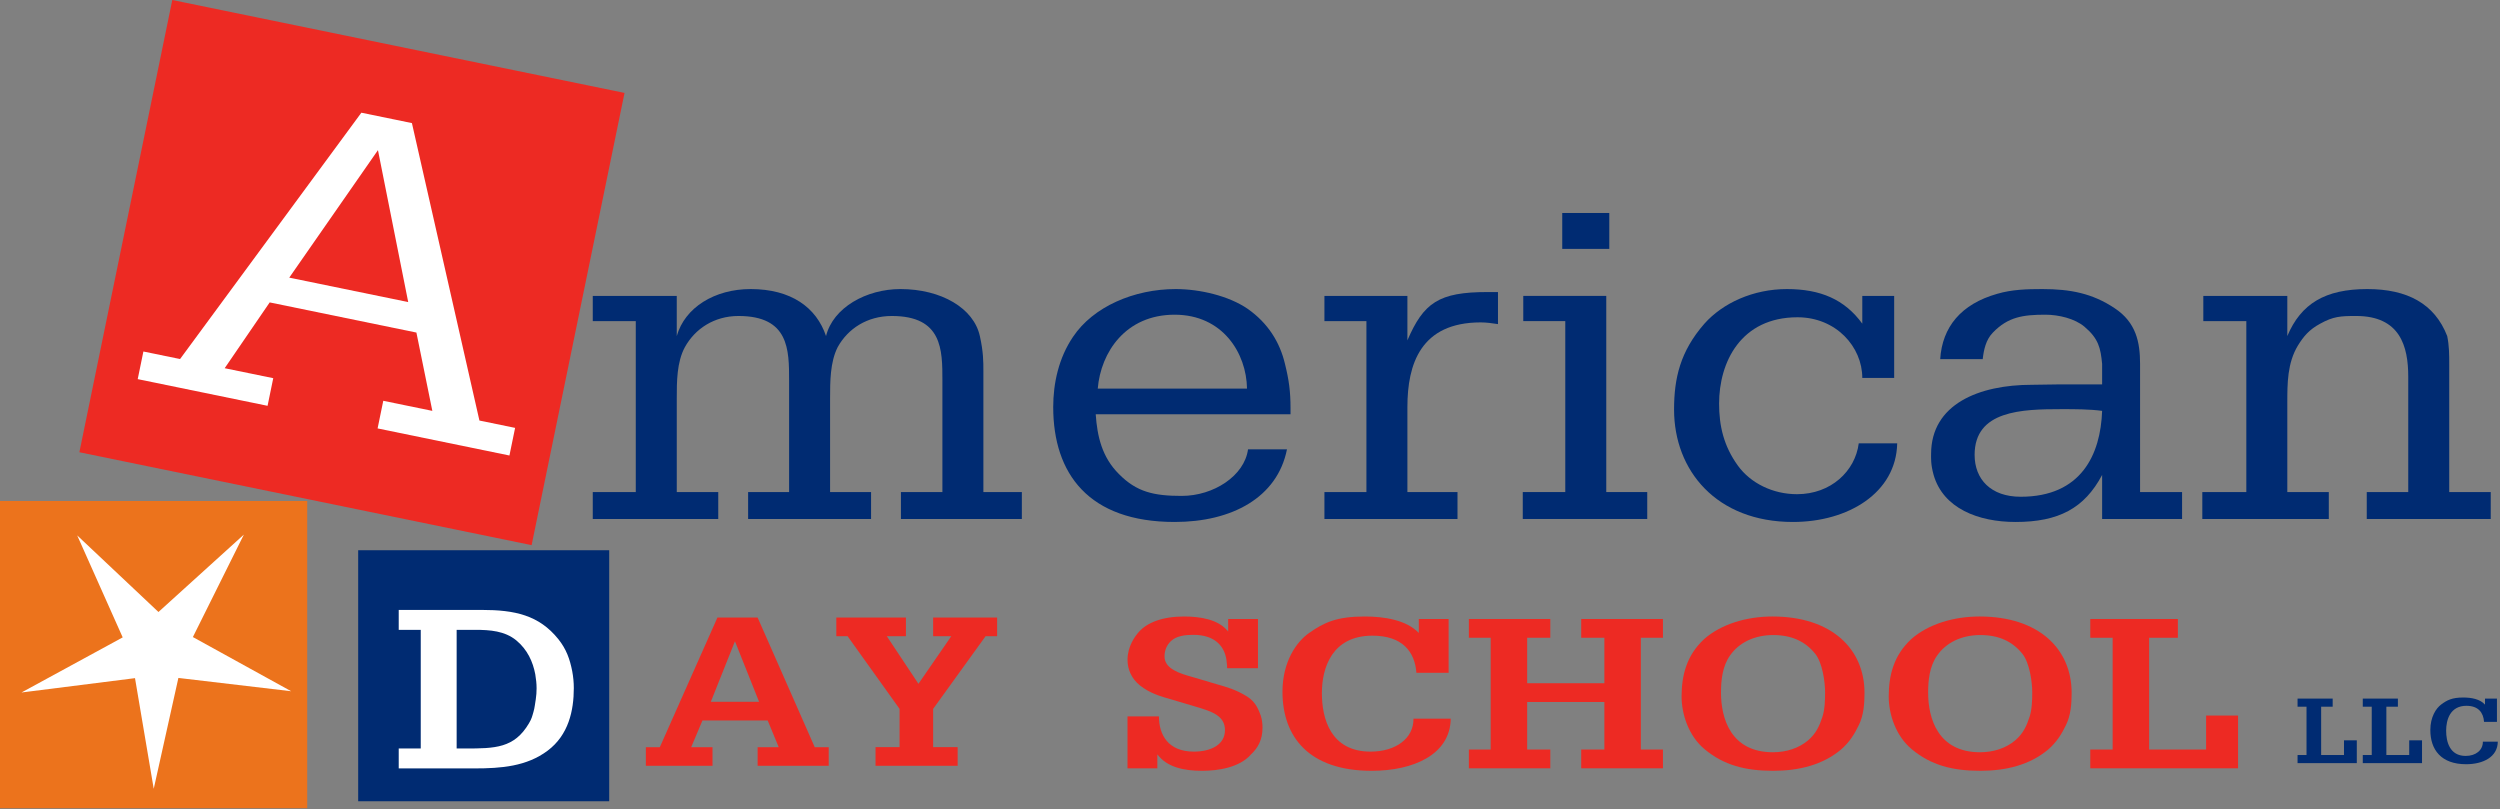
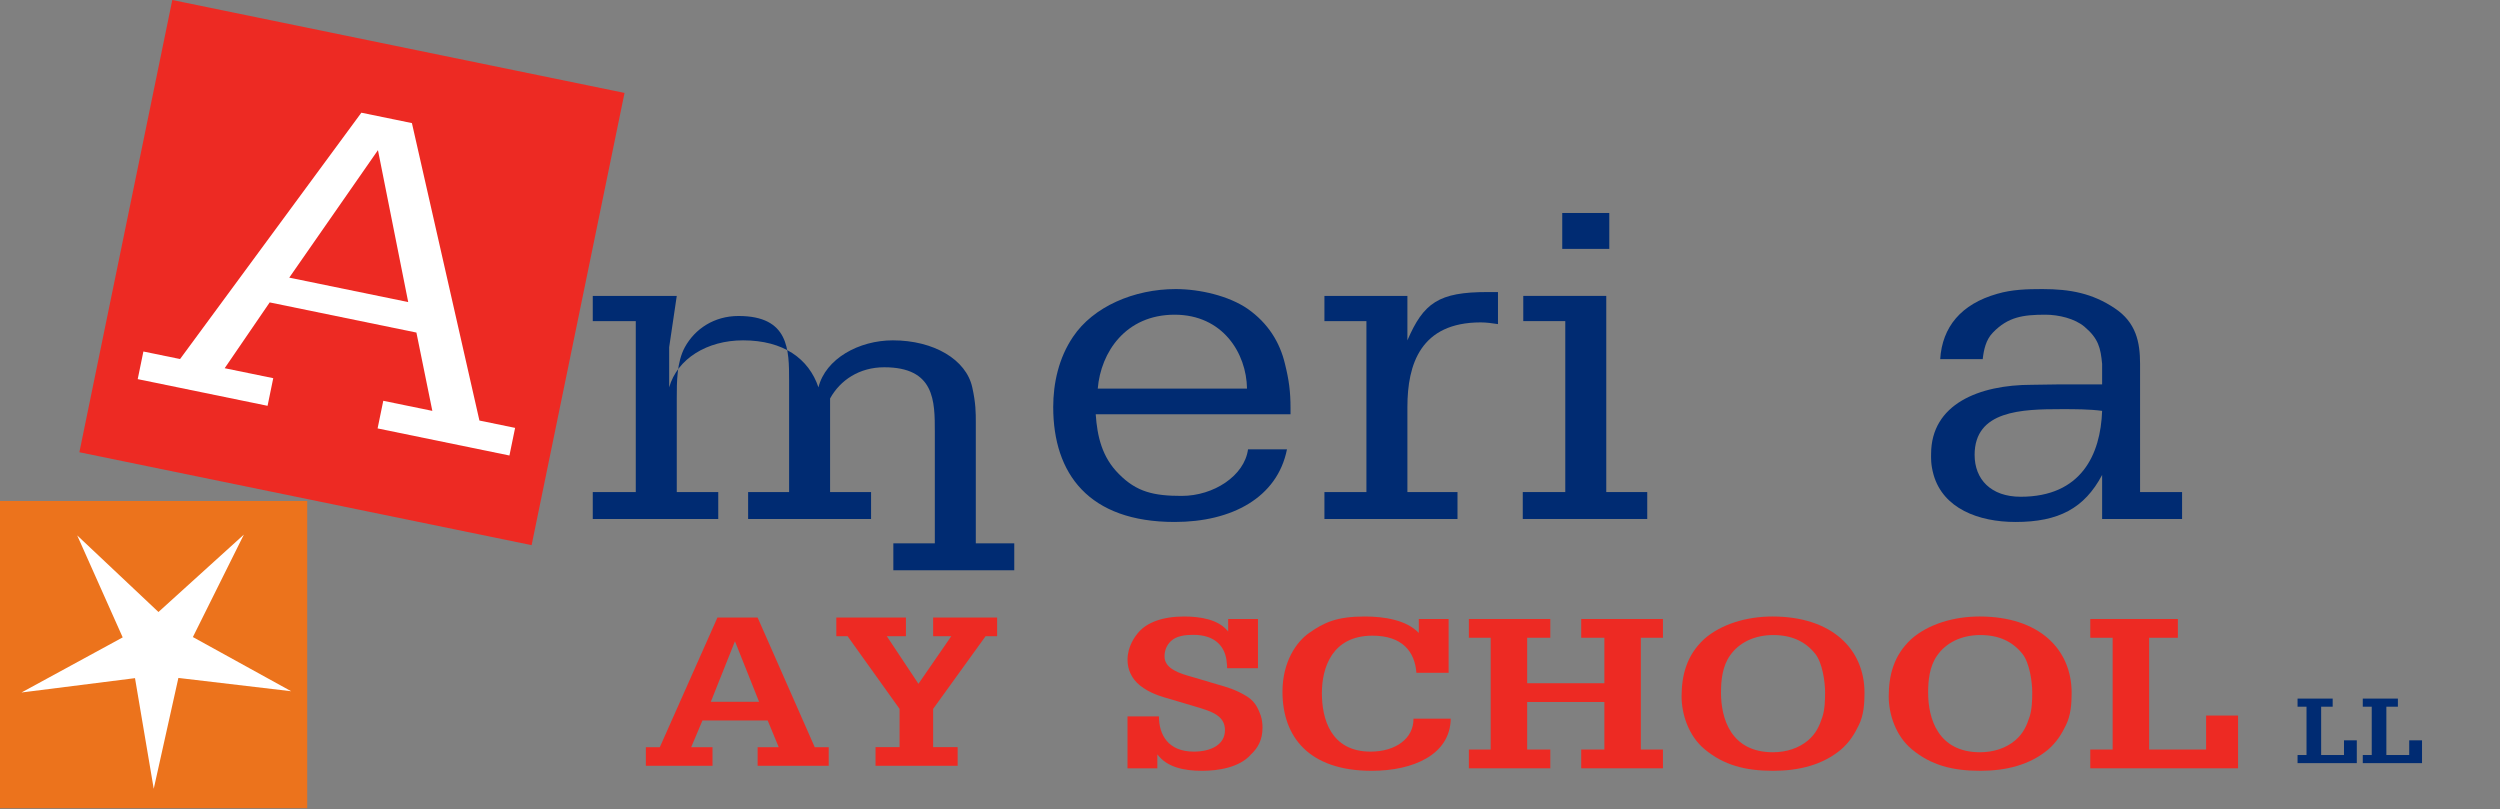
<svg xmlns="http://www.w3.org/2000/svg" width="100%" height="100%" viewBox="0 0 241 78" version="1.1" xml:space="preserve" style="fill-rule:evenodd;clip-rule:evenodd;stroke-linejoin:round;stroke-miterlimit:1.414;">
  <rect x="0" y="0" width="241" height="78" fill="#808080" stroke="none" />
  <g>
    <g>
      <rect x="0" y="48.294" width="29.616" height="29.616" style="fill:#ec731c;" />
      <path d="M7.44,51.611l7.835,7.385l8.233,-7.46l-4.915,9.876l9.476,5.223l-10.873,-1.282l-2.377,10.688l-1.805,-10.668l-10.944,1.383l9.757,-5.312l-4.387,-9.833Z" style="fill:#fff;" />
    </g>
    <g>
      <g>
        <path d="M60.205,8.957l-43.596,-8.957l-8.957,43.596l43.596,8.957l8.957,-43.596Z" style="fill:#ed2a23;" />
        <path d="M27.884,26.764l8.551,-12.291l2.916,14.647l-11.467,-2.356Zm-10.526,7.847l-3.535,-0.726l-0.547,2.663l12.518,2.572l0.547,-2.663l-4.682,-0.962l4.34,-6.343l14.143,2.906l1.536,7.55l-4.73,-0.972l-0.547,2.663l12.709,2.611l0.547,-2.663l-3.44,-0.707l-6.508,-28.674l-4.873,-1.002l-17.478,23.747Z" style="fill:#fff;fill-rule:nonzero;" />
      </g>
      <g>
-         <path d="M65.24,28.525l-8.097,0l0,2.43l4.146,0l0,16.479l-4.146,0l0,2.596l12.097,0l0,-2.596l-4,0l0,-9.022c0,-1.607 0,-3.502 0.781,-4.944c0.975,-1.771 2.829,-3.007 5.17,-3.007c4.878,0 4.878,3.255 4.878,6.221l0,10.752l-3.951,0l0,2.596l11.853,0l0,-2.596l-3.951,0l0,-9.022c0,-1.607 0,-3.502 0.731,-4.944c0.976,-1.771 2.829,-3.007 5.22,-3.007c4.877,0 4.877,3.255 4.877,6.221l0,10.752l-3.999,0l0,2.596l11.657,0l0,-2.596l-3.707,0l0,-11.659c0,-0.906 0,-1.853 -0.341,-3.378c-0.586,-2.678 -3.707,-4.531 -7.658,-4.531c-3.268,0 -6.488,1.771 -7.17,4.531c-0.927,-2.76 -3.366,-4.531 -7.268,-4.531c-3.463,0 -6.341,1.771 -7.122,4.531l0,-3.872Z" style="fill:#002b72;fill-rule:nonzero;" />
+         <path d="M65.24,28.525l-8.097,0l0,2.43l4.146,0l0,16.479l-4.146,0l0,2.596l12.097,0l0,-2.596l-4,0l0,-9.022c0,-1.607 0,-3.502 0.781,-4.944c0.975,-1.771 2.829,-3.007 5.17,-3.007c4.878,0 4.878,3.255 4.878,6.221l0,10.752l-3.951,0l0,2.596l11.853,0l0,-2.596l-3.951,0l0,-9.022c0.976,-1.771 2.829,-3.007 5.22,-3.007c4.877,0 4.877,3.255 4.877,6.221l0,10.752l-3.999,0l0,2.596l11.657,0l0,-2.596l-3.707,0l0,-11.659c0,-0.906 0,-1.853 -0.341,-3.378c-0.586,-2.678 -3.707,-4.531 -7.658,-4.531c-3.268,0 -6.488,1.771 -7.17,4.531c-0.927,-2.76 -3.366,-4.531 -7.268,-4.531c-3.463,0 -6.341,1.771 -7.122,4.531l0,-3.872Z" style="fill:#002b72;fill-rule:nonzero;" />
        <path d="M124.407,39.36c0,-1.607 -0.147,-2.719 -0.537,-4.285c-0.488,-2.06 -1.609,-3.914 -3.609,-5.314c-1.805,-1.236 -4.585,-1.895 -6.927,-1.895c-3.999,0 -7.95,1.689 -9.901,4.614c-1.366,2.018 -1.903,4.449 -1.903,6.756c0,6.427 3.415,11.082 11.707,11.082c5.512,0 9.902,-2.348 10.828,-7.003l-3.755,0c-0.342,2.554 -3.317,4.49 -6.39,4.49c-2.683,0 -4.341,-0.371 -6.049,-2.101c-1.658,-1.648 -2.097,-3.667 -2.243,-5.768l18.779,0l0,-0.576Zm-18.584,-1.896c0.292,-3.501 2.682,-7.127 7.414,-7.127c4.634,0 6.926,3.708 6.975,7.127l-14.389,0Z" style="fill:#002b72;fill-rule:nonzero;" />
        <path d="M135.674,28.525l-7.999,0l0,2.43l4.048,0l0,16.479l-4.048,0l0,2.596l12.828,0l0,-2.596l-4.829,0l0,-8.198c0,-4.12 1.268,-8.157 7.073,-8.157c0.536,0 1.122,0.082 1.658,0.165l0,-3.09l-1.024,0c-4.683,0 -6.146,1.03 -7.707,4.655l0,-4.284Z" style="fill:#002b72;fill-rule:nonzero;" />
        <path d="M158.794,47.434l-3.95,0l0,-18.909l-8,0l0,2.43l4.049,0l0,16.479l-4.098,0l0,2.596l11.999,0l0,-2.596Zm-8.194,-26.902l0,3.461l4.536,0l0,-3.461l-4.536,0Z" style="fill:#002b72;fill-rule:nonzero;" />
-         <path d="M182.598,36.435l0,-7.91l-3.073,0l0,2.677c-1.708,-2.348 -4.049,-3.336 -7.268,-3.336c-3.268,0 -6.195,1.359 -7.951,3.336c-2.341,2.678 -2.926,5.274 -2.926,8.281c0,5.891 4.097,10.835 11.462,10.835c5.317,0 9.951,-2.801 10.048,-7.58l-3.707,0c-0.341,2.678 -2.682,4.902 -5.951,4.902c-2.341,0 -4.487,-1.071 -5.706,-2.76c-1.366,-1.895 -1.805,-3.831 -1.805,-5.974c0,-3.996 2.097,-8.321 7.56,-8.321c3.707,0 6.244,2.842 6.244,5.85l3.073,0Z" style="fill:#002b72;fill-rule:nonzero;" />
        <path d="M202.645,50.03l7.707,0l0,-2.596l-4.049,0l0,-12.359c0,-2.101 -0.39,-3.996 -2.439,-5.356c-2.146,-1.442 -4.292,-1.853 -6.975,-1.853c-1.512,0 -2.926,0.041 -4.341,0.453c-3.512,0.988 -5.317,3.213 -5.512,6.303l4.098,0c0.097,-0.865 0.292,-1.854 0.975,-2.554c1.463,-1.525 2.927,-1.731 5.073,-1.731c1.268,0 2.829,0.371 3.756,1.154c1.366,1.153 1.561,2.06 1.707,3.584l0,1.978l-4,0c-0.927,0 -1.853,0.041 -2.78,0.041c-5.073,0 -9.707,1.854 -9.707,6.674c0,0.329 -0.048,0.988 0.244,2.018c0.927,3.214 4.293,4.532 7.902,4.532c4.146,0 6.634,-1.318 8.341,-4.532l0,4.244Zm-12.292,-6.18c0,-4.284 4.536,-4.408 8.39,-4.408c1.219,0 2.683,0 3.902,0.165c-0.146,4.202 -2,8.28 -7.853,8.28c-2.878,0 -4.439,-1.689 -4.439,-4.037Z" style="fill:#002b72;fill-rule:nonzero;" />
-         <path d="M220.497,28.525l-8.097,0l0,2.43l4.146,0l0,16.479l-4.243,0l0,2.596l12.194,0l0,-2.596l-4,0l0,-8.61c0,-1.854 0,-3.831 1.025,-5.52c0.536,-0.866 1.073,-1.525 2.146,-2.102c1.268,-0.7 1.951,-0.741 3.463,-0.741c4.244,0 5.024,2.925 5.024,5.85l0,11.123l-4,0l0,2.596l11.951,0l0,-2.596l-4,0l0,-12.277c0,-0.947 0,-1.812 -0.195,-2.76c-1.22,-3.131 -3.854,-4.531 -7.707,-4.531c-4.048,0 -6.39,1.4 -7.707,4.531l0,-3.872Z" style="fill:#002b72;fill-rule:nonzero;" />
      </g>
    </g>
    <g>
      <g>
-         <rect x="34.529" y="53.043" width="24.198" height="24.198" style="fill:#002b72;" />
-         <path d="M45.79,60.716c1.465,0 2.855,0.107 3.966,1.003c1.087,0.897 1.617,2.07 1.845,3.287c0.075,0.469 0.126,0.874 0.126,1.344c0,0.363 -0.025,0.704 -0.076,1.046c-0.076,0.405 -0.101,0.832 -0.227,1.237c-0.127,0.448 -0.177,0.662 -0.43,1.089c-1.415,2.411 -3.284,2.432 -6.139,2.432l-0.834,0l0,-11.438l1.769,0Zm-0.051,13.359c2.577,0 5.028,-0.192 7.049,-1.707c2.021,-1.515 2.527,-3.863 2.527,-6.039c0,-0.534 -0.051,-1.089 -0.152,-1.622c-0.227,-1.153 -0.556,-2.113 -1.339,-3.094c-1.87,-2.326 -4.219,-2.817 -7.378,-2.817l-8.009,0l0,1.92l2.123,0l0,11.438l-2.123,0l0,1.921l7.302,0Z" style="fill:#fff;fill-rule:nonzero;" />
-       </g>
+         </g>
      <g>
        <path d="M68.522,67.656l2.315,-5.808l0.024,0l2.316,5.808l-4.655,0Zm0.165,6.167l0,-1.796l-2.056,0l1.087,-2.575l6.286,0l1.063,2.575l-2.032,0l0,1.796l6.853,0l0,-1.796l-1.347,0l-5.506,-12.494l-3.875,0l-5.553,12.494l-1.347,0l0,1.796l6.427,0Z" style="fill:#ed2a23;fill-rule:nonzero;" />
        <path d="M80.62,61.329l1.087,0l5.01,7.006l0,3.692l-2.316,0l0,1.796l7.916,0l0,-1.796l-2.363,0l0,-3.692l5.057,-7.006l1.111,0l0,-1.796l-6.168,0l0,1.796l1.749,0l-3.166,4.591l-3.049,-4.591l1.843,0l0,-1.796l-6.711,0l0,1.796Z" style="fill:#ed2a23;fill-rule:nonzero;" />
      </g>
      <g>
        <path d="M121.27,64.415l0,-4.744l-2.875,0l0,1.206c-0.924,-1.166 -2.669,-1.447 -4.26,-1.447c-2.105,0 -3.542,0.603 -4.312,1.447c-0.411,0.443 -1.13,1.428 -1.13,2.734c0,0.925 0.385,1.81 1.207,2.473c0.924,0.724 1.873,1.025 3.105,1.367l2.362,0.703c1.411,0.423 2.72,0.825 2.72,2.232c0,1.407 -1.36,2.07 -3.003,2.07c-2.515,0 -3.362,-1.668 -3.362,-3.397l-3.029,0l0,5.006l2.875,0l0,-1.347c0.924,1.246 2.567,1.588 4.312,1.588c1.463,0 3.593,-0.282 4.723,-1.588c0.667,-0.623 1.103,-1.407 1.103,-2.573c0,-0.382 -0.051,-0.825 -0.179,-1.186c-0.308,-0.845 -0.616,-1.448 -1.566,-1.97c-0.873,-0.503 -1.694,-0.764 -2.721,-1.046l-2.233,-0.663c-1.232,-0.342 -2.746,-0.784 -2.746,-1.99c0,-0.563 0.18,-1.066 0.616,-1.488c0.539,-0.503 1.36,-0.603 2.156,-0.603c2.156,0 3.131,1.166 3.234,2.754c0.026,0.161 0.026,0.302 0.026,0.462l2.977,0Z" style="fill:#ed2a23;fill-rule:nonzero;" />
        <path d="M139.647,64.858l0,-5.187l-2.875,0l0,1.347c-1.18,-1.246 -3.311,-1.588 -5.21,-1.588c-2.721,0 -3.927,0.583 -5.364,1.588c-1.207,0.844 -2.567,2.754 -2.567,5.669c0,4.382 2.592,7.619 8.598,7.619c4.03,0 7.572,-1.568 7.623,-5.026l-3.593,0c0.026,1.91 -1.72,3.176 -4.132,3.176c-3.876,0 -4.697,-3.216 -4.697,-5.628c0,-2.493 1.001,-5.549 4.876,-5.549c2.849,0 4.081,1.508 4.235,3.579l3.106,0Z" style="fill:#ed2a23;fill-rule:nonzero;" />
        <path d="M149.451,74.065l0,-1.81l-2.232,0l0,-4.583l7.443,0l0,4.583l-2.233,0l0,1.81l7.879,0l0,-1.81l-2.13,0l0,-10.775l2.13,0l0,-1.809l-7.879,0l0,1.809l2.233,0l0,4.383l-7.443,0l0,-4.383l2.232,0l0,-1.809l-7.853,0l0,1.809l2.104,0l0,10.775l-2.104,0l0,1.81l7.853,0Z" style="fill:#ed2a23;fill-rule:nonzero;" />
        <path d="M170.934,61.219c1.797,0 3.106,0.623 4.055,1.809c0.693,0.865 0.95,2.694 0.95,3.719c0,0.744 -0.026,1.649 -0.257,2.352c-0.282,0.865 -0.59,1.588 -1.386,2.272c-0.872,0.744 -2.078,1.146 -3.387,1.146c-4.056,0 -5.005,-3.257 -5.005,-5.75c0,-1.166 0.128,-2.533 0.872,-3.578c0.847,-1.226 2.336,-1.97 4.158,-1.97Zm-0.077,-1.789c-2.464,0 -4.928,0.724 -6.57,2.171c-1.72,1.588 -2.182,3.538 -2.182,5.548c0,1.689 0.667,3.78 2.207,5.066c1.848,1.548 3.927,2.091 6.622,2.091c2.515,0 4.774,-0.583 6.519,-2.031c0.822,-0.703 1.335,-1.527 1.746,-2.392c0.462,-0.945 0.539,-2.05 0.539,-3.096c0,-4.201 -3.132,-7.357 -8.881,-7.357Z" style="fill:#ed2a23;fill-rule:nonzero;" />
        <path d="M190.903,61.219c1.796,0 3.105,0.623 4.055,1.809c0.693,0.865 0.95,2.694 0.95,3.719c0,0.744 -0.026,1.649 -0.257,2.352c-0.282,0.865 -0.59,1.588 -1.386,2.272c-0.873,0.744 -2.079,1.146 -3.388,1.146c-4.055,0 -5.005,-3.257 -5.005,-5.75c0,-1.166 0.128,-2.533 0.873,-3.578c0.847,-1.226 2.335,-1.97 4.158,-1.97Zm-0.077,-1.789c-2.464,0 -4.928,0.724 -6.571,2.171c-1.72,1.588 -2.182,3.538 -2.182,5.548c0,1.689 0.668,3.78 2.208,5.066c1.848,1.548 3.927,2.091 6.622,2.091c2.515,0 4.774,-0.583 6.519,-2.031c0.821,-0.703 1.335,-1.527 1.745,-2.392c0.462,-0.945 0.539,-2.05 0.539,-3.096c0,-4.201 -3.131,-7.357 -8.88,-7.357Z" style="fill:#ed2a23;fill-rule:nonzero;" />
        <path d="M215.748,74.065l0,-5.086l-3.08,0l0,3.276l-5.493,0l0,-10.775l2.772,0l0,-1.809l-8.444,0l0,1.809l2.156,0l0,10.775l-2.156,0l0,1.81l14.245,0Z" style="fill:#ed2a23;fill-rule:nonzero;" />
      </g>
    </g>
    <g>
      <path d="M227.196,73.566l0,-2.198l-1.235,0l0,1.416l-2.202,0l0,-4.658l1.111,0l0,-0.782l-3.385,0l0,0.782l0.864,0l0,4.658l-0.864,0l0,0.782l5.711,0Z" style="fill:#002b72;fill-rule:nonzero;" />
      <path d="M233.483,73.566l0,-2.198l-1.235,0l0,1.416l-2.202,0l0,-4.658l1.111,0l0,-0.782l-3.385,0l0,0.782l0.864,0l0,4.658l-0.864,0l0,0.782l5.711,0Z" style="fill:#002b72;fill-rule:nonzero;" />
-       <path d="M240.706,69.586l0,-2.242l-1.152,0l0,0.582c-0.474,-0.539 -1.328,-0.686 -2.089,-0.686c-1.091,0 -1.574,0.252 -2.151,0.686c-0.483,0.365 -1.029,1.191 -1.029,2.451c0,1.895 1.04,3.294 3.447,3.294c1.616,0 3.036,-0.678 3.056,-2.173l-1.44,0c0.01,0.826 -0.689,1.373 -1.657,1.373c-1.553,0 -1.883,-1.39 -1.883,-2.433c0,-1.078 0.402,-2.399 1.955,-2.399c1.142,0 1.636,0.652 1.698,1.547l1.245,0Z" style="fill:#002b72;fill-rule:nonzero;" />
    </g>
  </g>
</svg>